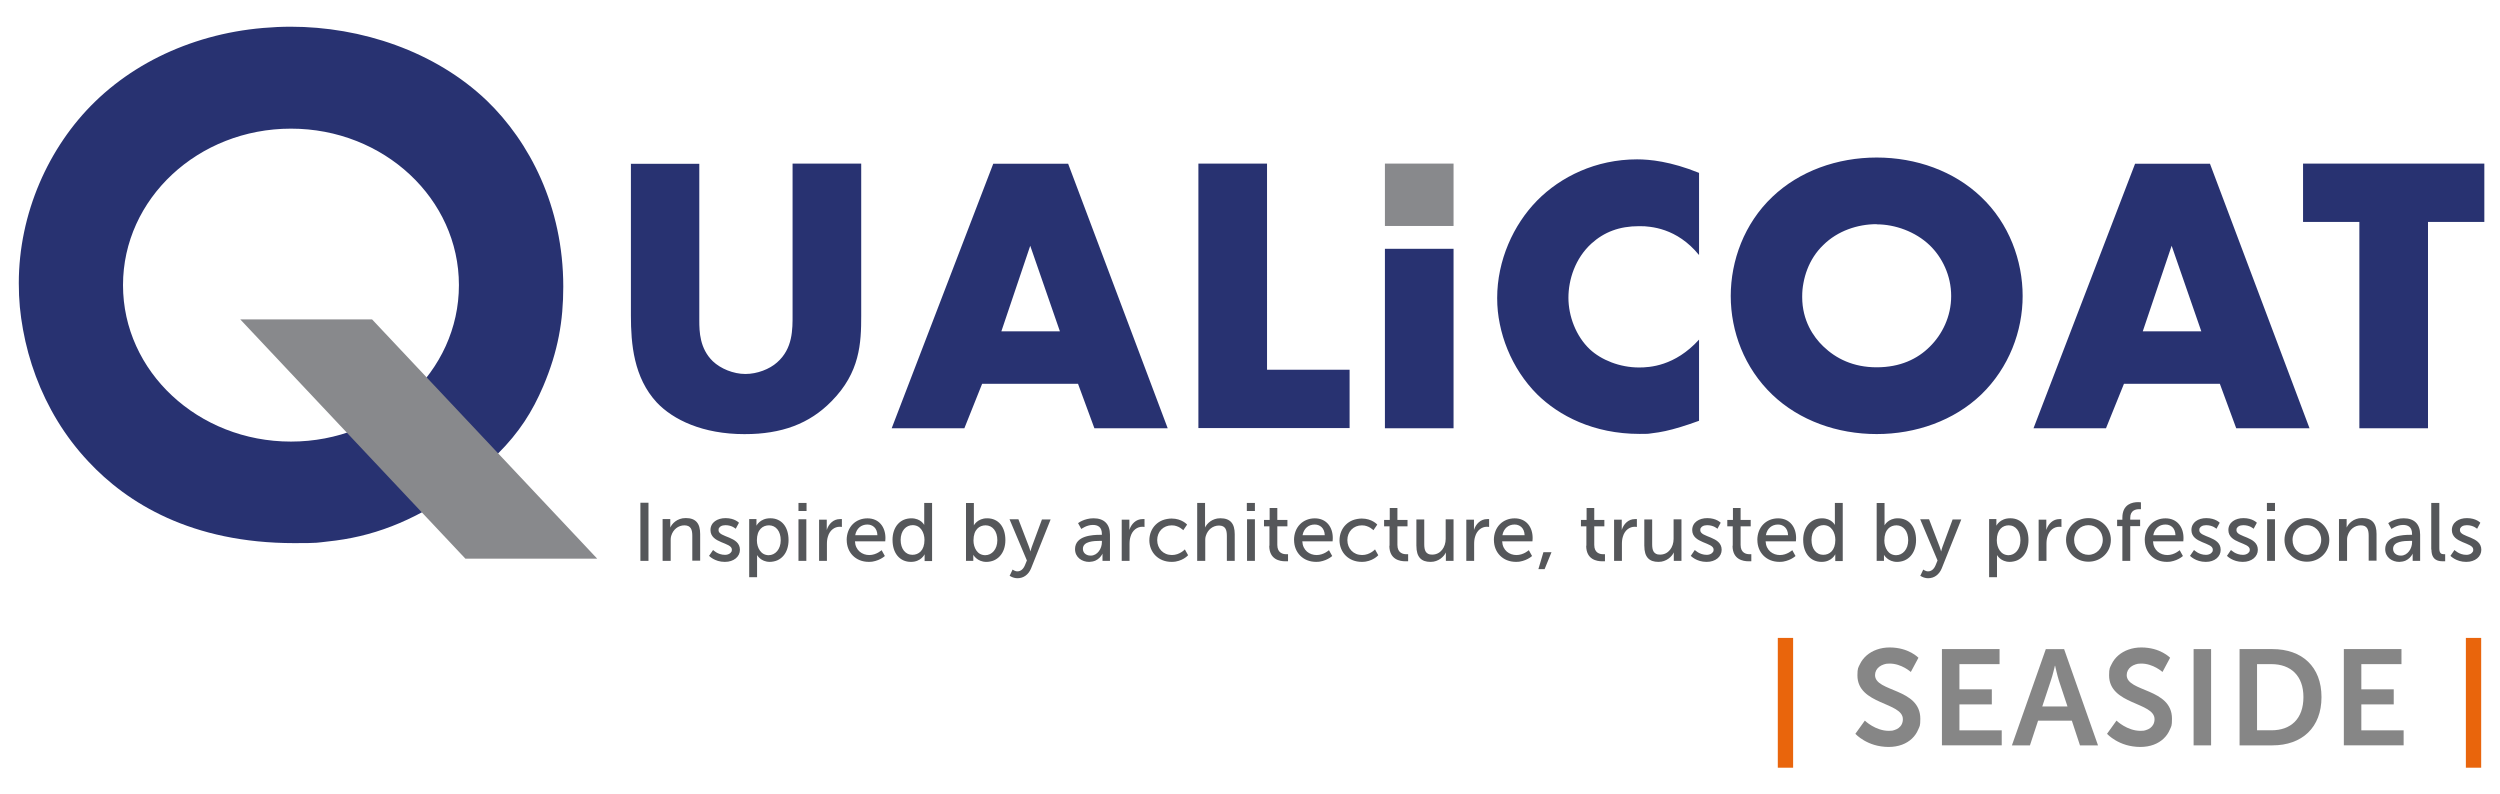
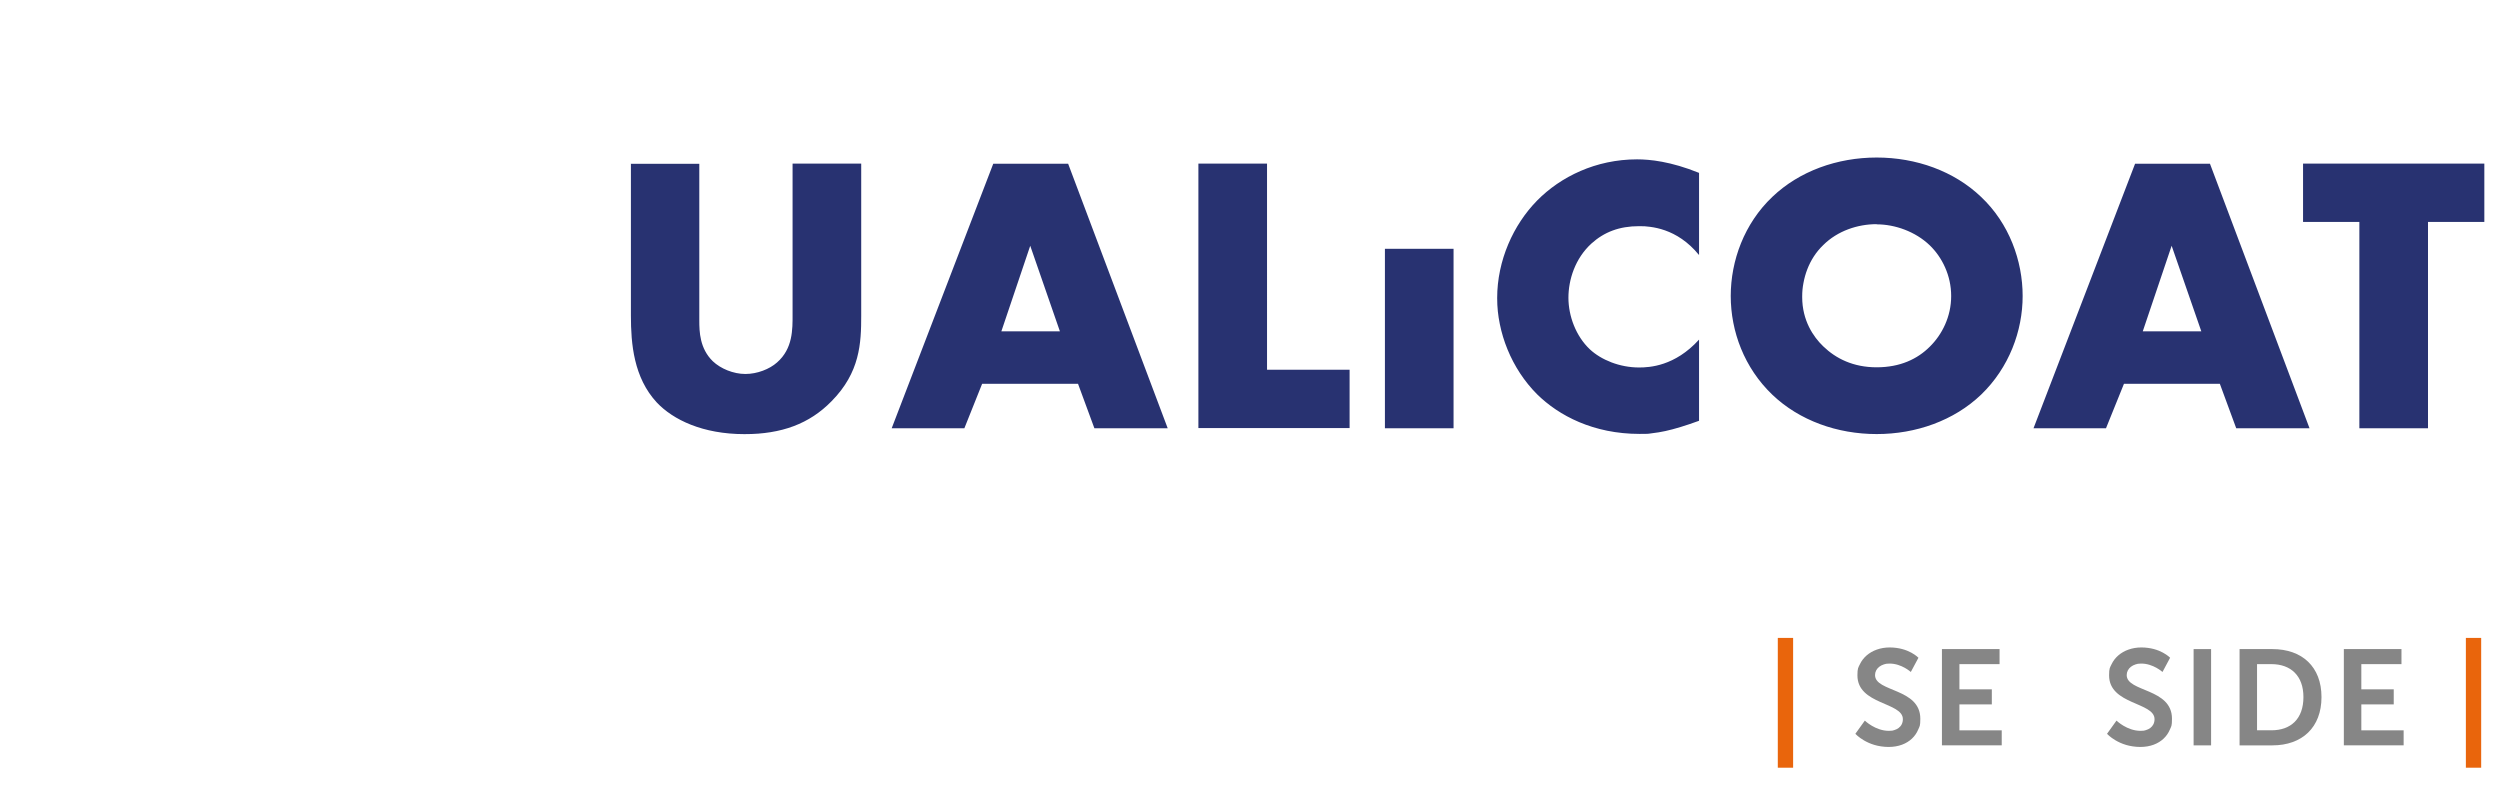
<svg xmlns="http://www.w3.org/2000/svg" id="Ebene_1" version="1.1" viewBox="0 0 15097.3 4797.4">
  <defs>
    <style>
      .st0 {
        fill: #283271;
      }

      .st1 {
        fill: #55575a;
      }

      .st2 {
        fill: #868686;
      }

      .st3 {
        fill: #e9650c;
      }

      .st4 {
        fill: #88898c;
      }
    </style>
  </defs>
  <g>
-     <path class="st0" d="M3007.9,2738.5c31.4-31.4,60-62.7,86.2-94.5,26.2-31.8,50.2-64,72.3-97.2,22.1-33.2,42.4-67.4,61.3-103.2,18.9-35.7,36.5-73,53.3-112.3,22.2-52.4,40.9-103.2,56.4-153.2,15.5-50,27.8-99.1,37.3-148.1,9.5-49,16.3-97.9,20.6-147.4s6.3-99.6,6.3-151.2c0-121.9-12.9-237.7-36.2-346.5-23.3-108.9-57-210.9-98.7-305.4-41.7-94.5-91.3-181.4-146.5-260.1-55.1-78.7-115.8-149.2-179.5-210.8-78.3-75-165-140.4-257.7-196.4-92.6-56-191.2-102.6-293.2-139.7-102-37.2-207.5-65-314-83.5-106.5-18.5-214-27.7-320.1-27.7s-226.1,10.1-334.8,29.7c-108.7,19.6-214,48.9-314.4,87.2-100.4,38.3-196,85.8-285.2,141.8-89.2,56.1-172,120.7-247,193.6-70.4,68.3-134.4,144.7-190.8,227.5s-105.2,171.9-145.2,265.7c-40,93.7-71.2,192-92.4,293.1-21.2,101.1-32.4,204.9-32.4,309.8s8.4,186,25.4,280.5c17,94.5,42.8,189.3,77.4,282.1,34.7,92.8,78.3,183.6,131.1,270.2,52.9,86.6,115,169,186.6,244.9,58.2,62.5,126.2,124.5,205.1,182.4,78.9,57.9,168.8,111.6,270.8,157.6,102,45.9,216.2,84.1,343.7,110.7,127.5,26.6,268.4,41.8,423.9,41.8s136.2-3,202-9.9c65.8-6.8,130.3-17.4,194.4-32.5,64.1-15.1,127.7-34.7,191.8-59.5s128.6-54.8,194.5-90.8M2771.4,1721.8c0,130.4-28.3,254.7-79.6,367.8-51.3,113-125.5,214.8-217.2,300.3-91.7,85.5-201,154.7-322.4,202.5-121.4,47.8-254.9,74.3-395.1,74.3s-273.7-26.4-395.1-74.3c-121.4-47.8-230.6-117-322.4-202.5s-166-187.3-217.2-300.3c-51.3-113-79.6-237.3-79.6-367.8s28.3-254.7,79.6-367.8c51.3-113,125.5-214.8,217.2-300.3,91.7-85.5,201-154.7,322.4-202.5,121.4-47.8,254.9-74.3,395.1-74.3s273.7,26.4,395.1,74.3c121.4,47.8,230.6,117,322.4,202.5,91.7,85.5,166,187.3,217.2,300.3,51.3,113,79.6,237.3,79.6,367.8h0Z" />
    <path class="st0" d="M3810,987.9v918c0,42.7,1.1,87.4,4.8,132.8,3.8,45.4,10.2,91.6,21.1,137.1,10.8,45.5,26,90.3,47.1,133.2,21.1,42.8,48.3,83.7,83,121.2,24.7,26.2,54.4,51.3,89,74.1,34.6,22.9,74.1,43.5,118.4,60.9s93.3,31.5,147,41.2c53.7,9.8,111.9,15.2,174.7,15.2s109.1-3.9,158.6-11.8c49.5-8,95.7-20,139-36.3,43.4-16.3,83.9-36.9,121.9-61.9,38-25,73.6-54.5,107.1-88.7,43-43.6,75.7-87.2,100.5-130.8,24.9-43.6,41.9-87.1,53.5-130.4,11.7-43.3,17.9-86.3,21.3-129,3.4-42.7,3.8-85,3.8-126.7v-918h-414.5v910.7c0,22.2.2,46.3-1.1,71.1s-4,50.4-9.7,75.9c-5.7,25.4-14.4,50.7-27.8,74.9-13.3,24.2-31.2,47.3-55.3,68.3-11.3,10.1-24.4,19.4-38.8,27.8-14.4,8.4-30.2,15.8-46.8,22-16.6,6.2-34.1,11.1-51.9,14.5-17.8,3.4-35.9,5.2-53.9,5.2s-36.3-2-54.3-5.7c-18.1-3.7-35.9-9-53-15.8s-33.4-15-48.4-24.3c-15-9.3-28.7-19.8-40.6-31-19.8-19.2-34.8-40-46.2-61.5-11.4-21.4-19.1-43.5-24.4-65.3-5.3-21.8-8-43.3-9.5-63.5s-1.6-39.2-1.6-56v-946h-414.5l.3-.3.3-.3.3-.3.3-.3ZM6609.1,2586.1h442.5l-150.3-399.3-150.3-399.3-150.3-399.3-150.3-399.3h-452.3l-153.3,399.3-153.3,399.3-153.3,399.3-153.3,399.3h438.9l26.8-67.1,26.8-67.1,26.8-67.1,26.8-67.1h579.1l24.7,67.1,24.7,67.1,24.7,67.1,24.7,67.1h0ZM6047.1,2000.9l43.6-129.2,43.6-129.2,43.6-129.2,43.6-129.2,44.8,129.2,44.8,129.2,44.8,129.2,44.8,129.2h-354.8,1.2ZM7237,987.9v1597h913.1v-352.3h-498.6V987.9h-349.7c-38.9,0-64.8,0-64.8,0ZM8363.4,1502.3v1083.8h414.5v-1083.8h-103.6s-103.6,0-103.6,0h-103.6s-103.6,0-103.6,0ZM10260.4,2050.9c-36.6,40.2-73.6,70.9-109.5,94.2s-70.8,39.3-103,50.3c-32.2,11-61.8,16.9-87.3,20.1-25.4,3.2-46.7,3.7-62.2,3.7-29.3,0-58.1-2.8-86.1-8.1-27.9-5.2-55-12.9-80.5-22.6-25.5-9.7-49.6-21.4-71.6-34.7-22-13.3-42-28.2-59.3-44.4-21-19.8-39.6-42.3-55.7-66.6-16.1-24.3-29.6-50.4-40.5-77.4-10.9-27-19.2-55.1-24.7-83.1-5.5-28.1-8.4-56.3-8.4-83.7s2.5-56,7.8-84.8c5.3-28.8,13.4-57.9,24.6-86.4,11.2-28.5,25.5-56.4,43.1-82.8,17.7-26.4,38.7-51.3,63.4-73.9,19.2-17.4,39.3-32.6,60.6-45.7,21.2-13.1,43.6-24,67.3-32.8,23.7-8.8,48.7-15.4,75.3-19.8s54.7-6.6,84.6-6.6,40.3.6,67,4.1c26.7,3.5,57.2,9.8,89.8,21.4,32.5,11.5,67.1,28.2,101.9,52.2,34.8,24.1,69.9,55.5,103.4,96.7v-496.2c-43-17.4-83.1-31.2-120.2-42.1-37.1-10.9-71.4-19-102.6-24.8-31.2-5.9-59.5-9.6-84.8-11.8-25.3-2.2-47.5-3-66.7-3-62.2,0-122.1,6.6-179.3,18.6-57.2,12.1-111.6,29.7-162.6,51.8-51.1,22.1-98.7,48.7-142.5,78.7-43.8,30.1-83.6,63.6-119,99.5-36,36.6-69,77.5-98.4,121.8-29.4,44.3-55.1,92.1-76.2,142.4-21.2,50.3-37.9,103.1-49.3,157.5-11.4,54.4-17.5,110.4-17.5,167.1s5.4,104.8,15.9,157c10.5,52.2,26.2,103.9,46.7,153.8,20.5,50,45.8,98.3,75.7,143.8,29.9,45.5,64.3,88.2,103,126.9,32.9,32.3,70.6,63.4,113,91.9,42.4,28.5,89.5,54.3,141.2,76.1,51.7,21.8,107.9,39.5,168.6,51.9,60.7,12.3,125.8,19.2,195.3,19.2s50.5-1.2,76.1-4c25.6-2.8,51.8-7.1,80-13.2s58.4-14.2,91.9-24.4c33.5-10.2,70.3-22.6,111.7-37.6v-491.3h0v1.2ZM12214.6,1787.6c0-53.3-5.1-107.4-15.4-161.1-10.3-53.6-25.8-106.8-46.6-158.3-20.8-51.5-46.9-101.3-78.4-148.3-31.5-46.9-68.4-91-110.7-130.9-40.8-39-85.8-73.4-134-103-48.2-29.6-99.6-54.4-153.3-74.4-53.7-20-109.8-35-167.2-45.1-57.5-10.1-116.4-15.2-175.8-15.2s-118.3,5.1-175.8,15.2-113.5,25.2-167.2,45.1c-53.7,20-105.1,44.8-153.3,74.4-48.2,29.6-93.1,64-134,103-42.4,40.2-79.2,84.4-110.7,131.4-31.5,47-57.6,96.8-78.4,148.2-20.8,51.4-36.3,104.5-46.6,158-10.3,53.5-15.4,107.6-15.4,160.9s5.1,107.1,15.4,160.4c10.3,53.2,25.8,105.9,46.6,156.9,20.8,51.1,46.9,100.5,78.4,147.3,31.5,46.8,68.4,91,110.7,131.5,40.8,39,85.8,73.4,134,103,48.2,29.6,99.6,54.4,153.3,74.4,53.7,20,109.8,35,167.2,45.1,57.5,10.1,116.4,15.2,175.8,15.2s118.3-5.1,175.8-15.2c57.5-10.1,113.5-25.2,167.2-45.1,53.7-20,105.1-44.8,153.3-74.4,48.2-29.6,93.1-64,134-103,42.4-40.8,79.2-85.3,110.7-132.4,31.5-47.1,57.6-96.7,78.4-147.8,20.8-51.1,36.3-103.7,46.6-156.8,10.3-53,15.4-106.4,15.4-159.2h0ZM11333.2,1354.8c27.4,0,55.7,2.7,84,8,28.3,5.3,56.8,13.3,84.5,23.9,27.7,10.6,54.8,23.8,80.4,39.6,25.6,15.8,49.8,34.3,71.7,55.3,18.6,18,36,38.3,51.6,60.7,15.6,22.3,29.4,46.7,40.9,72.7,11.5,26,20.7,53.6,27,82.5,6.3,28.9,9.7,59.1,9.7,90.2s-3.4,61.2-9.7,90c-6.3,28.8-15.5,56.3-27,82.2-11.5,25.9-25.3,50.2-40.9,72.6-15.6,22.4-33,42.9-51.6,61.2-18.6,18.6-39.1,35.7-61.6,50.8-22.5,15.1-47,28.4-73.6,39.3-26.6,10.9-55.3,19.5-86.2,25.3-30.9,5.8-63.9,9-99.3,9s-68.4-3.3-99.3-9.4c-30.9-6.1-59.7-15-86.4-26.2-26.7-11.2-51.5-24.7-74.3-40.1-22.8-15.4-43.8-32.6-63-51.2-14.9-14.3-30.3-31.2-45-50.8-14.7-19.5-28.7-41.7-40.8-66.4-12.1-24.8-22.4-52.2-29.6-82.2s-11.4-62.7-11.4-98.1,2.5-56.5,7.6-84.6c5.1-28.2,12.9-56,23.3-83,10.4-27,23.6-53,39.5-77.5,15.9-24.5,34.7-47.4,56.3-68.2,21.6-21.6,45.5-40.4,70.9-56.3,25.4-15.9,52.3-29.1,80.1-39.5,27.8-10.4,56.5-18.2,85.4-23.3,28.9-5.1,58-7.6,86.7-7.6h0v1.2ZM13503.2,2586.1h443.8l-150.3-399.3-150.3-399.3-150.3-399.3-150.3-399.3h-452.3l-153.3,399.3-153.3,399.3-153.3,399.3-153.3,399.3h437.7l27.1-67.1,27.1-67.1,27.1-67.1,27.1-67.1h579.1l24.7,67.1,24.7,67.1,24.7,67.1,24.7,67.1h-1.2ZM12940,2000.9l43.6-129.2,43.6-129.2,43.6-129.2,43.6-129.2,44.8,129.2,44.8,129.2,44.8,129.2,44.8,129.2h-354.8,1.2ZM15002.7,1340.2v-352.3h-1094.8v352.3h340.1v1245.9h414.5v-1245.9h85s85,0,85,0h85s85,0,85,0Z" />
-     <polygon class="st4" points="8363.4 987.9 8363.4 1082 8363.4 1176.2 8363.4 1270.4 8363.4 1364.6 8467 1364.6 8570.7 1364.6 8674.3 1364.6 8777.9 1364.6 8777.9 1270.4 8777.9 1176.2 8777.9 1082 8777.9 987.9 8674.3 987.9 8570.7 987.9 8467 987.9 8363.4 987.9 8363.4 987.9 8363.4 987.9 8363.4 987.9 8363.4 987.9" />
-     <polygon class="st4" points="2247.1 1929 2048.1 1929 1849.1 1929 1650.1 1929 1451.1 1929 1790.9 2290.2 2130.7 2651.3 2470.5 3012.5 2810.4 3373.7 3009.4 3373.7 3208.4 3373.7 3407.4 3373.7 3606.4 3373.7 3266.6 3012.5 2926.8 2651.3 2587 2290.2 2247.1 1929 2247.1 1929 2247.1 1929 2247.1 1929 2247.1 1929" />
-     <path class="st1" d="M3867.3,3387.1h48.8v-351.1h-48.8v351.1h0ZM4002.7,3387.1h47.5v-118.3c0-3,0-6.1,0-9.1,0-3,.2-6,.4-8.9.2-2.9.6-5.7,1.1-8.4s1.2-5.3,2.1-7.7c2.7-9.1,6.7-17.6,11.7-25.1,5-7.5,11-14.2,17.9-19.7,6.9-5.5,14.6-9.8,22.9-12.8,8.3-3,17.3-4.6,26.8-4.6s18.1,1.8,24.4,4.9c6.3,3.2,11,7.8,14.5,13.5s5.6,12.5,6.9,20.1,1.8,16,1.8,24.8v150h47.5v-160.9c0-16.2-1.7-30.2-5.1-42.3-3.4-12.1-8.7-22.1-15.8-30.1-7.1-8-16-14-27-18-10.9-4-23.8-6-38.7-6s-25.8,2.2-36.4,5.9c-10.6,3.7-19.7,8.8-27.4,14.6-7.7,5.8-14,12.3-19,18.7-5,6.4-8.6,12.7-11.1,18.2h0v-51.2h-46.3v251.1h0l.3.3.3.3.3.3.3.3ZM4281.8,3356.6s2.1,2.3,6.3,5.7c4.2,3.4,10.3,8,18.4,12.6,8.1,4.6,18.1,9.1,29.8,12.6,11.8,3.4,25.3,5.7,40.6,5.7s26.3-2,37.4-5.6c11.1-3.6,20.9-8.9,28.9-15.4s14.3-14.4,18.6-23.2c4.3-8.8,6.6-18.6,6.6-28.9,0-20.7-8.1-35.7-20.2-47.1-12.1-11.4-28.3-19.4-44.4-26.2-16.2-6.8-32.3-12.4-44.4-19.1-12.1-6.7-20.2-14.6-20.2-25.8s1.3-10.1,3.6-14c2.3-3.9,5.5-7,9.4-9.4,3.9-2.4,8.4-4.2,13.3-5.3s10-1.7,15.2-1.7c10.1,0,19,1.4,26.7,3.4,7.7,2.1,14.2,4.8,19.5,7.5,5.3,2.7,9.3,5.5,11.9,7.5,2.7,2.1,4.1,3.4,4.1,3.4l4.9-9.1,4.9-9.1,4.9-9.1,4.9-9.1s-1.6-1.8-4.9-4.4c-3.3-2.6-8.2-6.1-14.8-9.6s-15-7-25.1-9.6c-10.1-2.6-22-4.4-35.7-4.4s-24.5,1.6-35.4,4.7c-10.9,3.1-20.8,7.8-29.1,13.9-8.3,6.1-15,13.6-19.7,22.6-4.7,8.9-7.3,19.2-7.3,30.8,0,20.4,8.1,35.2,20.2,46.6,12.1,11.4,28.3,19.4,44.4,26.2,16.2,6.9,32.3,12.6,44.4,19.4,12.1,6.8,20.2,14.7,20.2,26s-1.3,9.8-3.6,13.7c-2.3,3.9-5.5,7.3-9.4,9.9s-8.4,4.7-13.3,6c-4.9,1.4-10,2-15.2,2-11,0-21-1.8-29.8-4.6-8.8-2.7-16.4-6.4-22.7-10.1-6.2-3.7-11.1-7.3-14.4-10.1-3.3-2.7-5.1-4.6-5.1-4.6l-5.8,8.5-5.8,8.5-5.8,8.5-5.8,8.5h0l-.3.3-.3.3-.3.3-.3.3ZM4524.4,3485.8h47.5v-134.1h0s1.4,2.6,4.3,6.5,7.4,9.1,13.5,14.2,14.1,10.4,23.8,14.2c9.8,3.9,21.4,6.5,35.1,6.5s31.8-3.2,45.5-9.3c13.7-6.1,25.8-15,35.9-26.4,10.1-11.4,18.1-25.4,23.5-41.5,5.5-16.1,8.5-34.4,8.5-54.5s-2.7-38.4-7.7-54.5c-5-16.1-12.5-30.1-22-41.5-9.5-11.4-21.1-20.3-34.6-26.4-13.4-6.1-28.7-9.3-45.4-9.3s-29,2.8-39.9,7c-10.9,4.2-19.4,9.9-25.9,15.5s-11.1,11.3-14.1,15.5c-2.9,4.2-4.2,7-4.2,7h0v-40.2h-43.9v351.1h0ZM4570.8,3262.7c0-16.2,2.2-29.9,6.1-41.4,3.9-11.5,9.5-20.7,16.3-28,6.8-7.2,14.7-12.5,23.4-15.9,8.6-3.4,17.9-5,27.4-5s20,2.2,28.5,6.4c8.6,4.2,16.1,10.3,22.4,18.2,6.2,7.8,11.2,17.4,14.6,28.4,3.4,11,5.2,23.5,5.2,37.2s-2.1,26.2-5.8,37.2-9.1,20.6-15.7,28.4c-6.6,7.8-14.5,14-23.3,18.2-8.7,4.2-18.3,6.4-28.4,6.4s-21.8-2.8-30.6-7.7-16.2-11.9-22.1-20.3c-5.9-8.4-10.4-18.1-13.4-28.5-3-10.4-4.5-21.4-4.5-32.4h0v-1.2ZM4821.9,3086h48.8v-48.8h-48.8v48.8h0ZM4821.9,3387.1h47.5v-251.1h-47.5v251.1h0ZM4946.2,3387.1h47.5v-102.4c0-4,0-7.8.3-11.7.2-3.8.5-7.6,1-11.3.5-3.7,1.1-7.4,1.9-11.1s1.8-7.3,3-11c2.7-9.4,6.6-17.8,11.4-25.1,4.8-7.3,10.4-13.4,16.6-18.3,6.2-5,13.1-8.7,20.3-11.3,7.2-2.5,14.7-3.8,22.4-3.8s3.6,0,5.2.2,3,.3,4.3.4c1.2.2,2.2.3,2.9.4s1.1.2,1.1.2v-47.5h-12.2c-9.8,0-18.9,1.8-27.3,5.1s-16.1,8.1-22.8,14.1c-6.8,5.9-12.7,13-17.6,20.9-4.9,7.9-8.8,16.6-11.5,25.7h0v-62.2h-46.3v251.1h0v-2.4ZM5113.3,3261.5c0,18.6,3.4,36.1,9.6,51.9s15.4,30,27.1,41.8c11.7,11.8,25.8,21.3,42,27.8,16.2,6.5,34.4,10.1,54.2,10.1s28.5-2.2,40.4-5.5c11.9-3.3,22.3-7.7,30.7-12.2,8.5-4.4,15-8.8,19.5-12.2,4.5-3.3,6.8-5.5,6.8-5.5l-4.9-8.8-4.9-8.8-4.9-8.8-4.9-8.8s-2,1.8-5.6,4.6c-3.6,2.7-8.9,6.4-15.6,10.1-6.6,3.7-14.6,7.3-23.6,10.1-9,2.7-19,4.6-29.6,4.6s-21.3-1.8-31.2-5.2c-9.9-3.5-19.2-8.7-27.2-15.6-8-6.9-14.7-15.6-19.6-25.9-4.9-10.3-7.9-22.4-8.6-36.1h182.9s0-.9.2-2.4.3-3.5.4-5.7.3-4.6.4-6.8.2-4.3.2-5.8c0-16.2-2.4-31.6-7-45.7-4.6-14.1-11.6-26.9-20.7-37.6s-20.5-19.5-34-25.5c-13.5-6-29.1-9.4-46.8-9.4s-34.4,3.2-49.5,9.3c-15.1,6.1-28.6,15-39.8,26.4-11.3,11.4-20.3,25.4-26.6,41.5-6.2,16.1-9.7,34.4-9.7,54.5h0ZM5164.5,3232.3c1.8-10.4,5-19.6,9.4-27.6s9.8-14.8,16.2-20.3c6.4-5.5,13.7-9.7,21.7-12.5,8-2.8,16.7-4.3,25.8-4.3s15.6,1.3,22.7,3.9c7.1,2.6,13.6,6.6,19.2,11.9s10.2,12,13.5,20.2,5.3,17.6,5.6,28.6h-134.1ZM5390,3261.5c0,19.5,2.7,37.5,7.7,53.5s12.5,30,22.1,41.6c9.6,11.6,21.3,20.7,34.9,27,13.6,6.2,29.1,9.6,46.1,9.6s28.5-2.9,39.2-7.2c10.7-4.3,19.1-10.1,25.6-15.9,6.5-5.8,11-11.6,13.9-15.9,2.9-4.3,4.2-7.2,4.2-7.2h0v41.4h45.1v-351.1h-47.5v132.9h0s-1.2-2.5-4-6.3-7-8.8-13.1-13.8c-6.1-5-14-10.1-24.1-13.8-10.1-3.8-22.2-6.3-36.9-6.3s-32.2,3.2-46,9.3c-13.8,6.1-25.8,15-35.8,26.4-10,11.4-17.9,25.4-23.3,41.5-5.4,16.1-8.3,34.4-8.3,54.5h0ZM5438.8,3261.5c0-14.3,2.1-27.1,5.8-38.3,3.7-11.1,9.1-20.6,15.7-28.3,6.6-7.7,14.5-13.6,23.3-17.6,8.7-4,18.3-6,28.4-6s22.2,2.8,31.1,7.7c8.9,4.9,16.2,11.9,22.1,20.3,5.9,8.4,10.2,18.1,13.2,28.5,2.9,10.4,4.4,21.4,4.4,32.4,0,16.2-2.2,29.9-6.1,41.4s-9.5,20.7-16.3,28c-6.8,7.2-14.7,12.5-23.4,15.9-8.6,3.4-17.9,5-27.4,5s-20-2.2-28.5-6.4-16.1-10.3-22.4-18.2-11.2-17.4-14.6-28.4c-3.4-11-5.2-23.5-5.2-37.2h0v1.2ZM5832.5,3387.1h45.1v-36.6h0s1.4,2.7,4.5,6.7c3,4,7.7,9.3,14.1,14.7s14.6,10.7,24.6,14.7c10.1,4,22,6.7,36,6.7s31.8-3.2,45.7-9.3c13.8-6.1,26.1-15,36.3-26.4,10.2-11.4,18.4-25.4,24-41.5,5.6-16.1,8.6-34.4,8.6-54.5s-2.7-38.4-7.7-54.5c-5-16.1-12.5-30.1-22-41.5-9.5-11.4-21.1-20.3-34.6-26.4-13.4-6.1-28.7-9.3-45.4-9.3s-27.4,2.7-37.8,6.7c-10.3,4-18.5,9.3-24.9,14.7s-10.8,10.7-13.7,14.7c-2.9,4-4.2,6.7-4.2,6.7h0v-135.3h-47.5v351.1h0l-.3-.3-.3-.3-.3-.3-.3-.3ZM5878.9,3262.7c0-16.2,2.2-29.9,6.1-41.4,3.9-11.5,9.5-20.7,16.3-28s14.7-12.5,23.4-15.9c8.6-3.4,17.9-5,27.4-5s20,2.2,28.5,6.4c8.6,4.2,16.1,10.3,22.4,18.2,6.2,7.8,11.2,17.4,14.6,28.4,3.4,11,5.2,23.5,5.2,37.2s-2.1,26.2-5.8,37.2c-3.7,11-9.1,20.6-15.7,28.4-6.6,7.8-14.5,14-23.3,18.2s-18.3,6.4-28.4,6.4-22.2-2.8-31.1-7.7c-8.9-4.9-16.2-11.9-22.1-20.3-5.9-8.4-10.2-18.1-13.2-28.5s-4.4-21.4-4.4-32.4h0v-1.2ZM6095.9,3476.1s1.3,1,3.7,2.5,5.8,3.5,10.2,5.4c4.3,2,9.6,4,15.4,5.4s12.4,2.5,19.4,2.5,17.4-1.3,25.4-3.8c8.1-2.5,15.7-6.3,22.7-11.3,7-5,13.4-11.1,19-18.3,5.6-7.3,10.5-15.6,14.5-25.1l29.6-74.1,29.6-74.1,29.6-74.1,29.6-74.1h-52.4l-15.2,41.1-15.2,41.1-15.2,41.1-15.2,41.1c-1.2,3.4-2.4,6.9-3.4,10.2s-1.9,6.6-2.7,9.4-1.4,5.2-1.8,6.9-.6,2.7-.6,2.7h0s-.3-1.1-.8-2.9-1.3-4.4-2.2-7.3-2-6.4-3.1-9.8-2.4-7.1-3.6-10.4l-15.8-41.1-15.8-41.1-15.8-41.1-15.8-41.1h-53.6l26.2,62.2,26.2,62.2,26.2,62.2,26.2,62.2-3,7.3-3,7.3-3,7.3-3,7.3c-2.4,5.8-5.3,11-8.4,15.5s-6.7,8.4-10.5,11.5c-3.8,3.1-7.9,5.5-12.3,7.1-4.4,1.6-9,2.5-13.9,2.5s-7.8-.7-11.3-1.7-6.6-2.4-9.3-3.8-4.8-2.7-6.3-3.8c-1.5-1-2.3-1.7-2.3-1.7l-4.3,9.1-4.3,9.1-4.3,9.1-4.3,9.1h-.3s-.3,0-.3,0h-.3s-.3,0-.3,0ZM6492.1,3316.4c0,12.5,2.7,23.5,7.3,33.1,4.7,9.5,11.3,17.6,19.3,24.1,8,6.5,17.3,11.4,27.3,14.7,10,3.3,20.7,5,31.3,5s27.4-3.1,37.8-7.8,18.5-10.9,24.9-17.2,10.8-12.5,13.7-17.2,4.2-7.8,4.2-7.8h0v43.9h45.1v-158.5c0-15.8-2.2-29.9-6.5-42.2-4.3-12.2-10.7-22.6-19.1-31-8.4-8.4-18.7-14.8-31-19.1s-26.3-6.5-42.2-6.5-27.4,1.8-38.8,4.6c-11.5,2.7-21.4,6.4-29.6,10.1-8.2,3.7-14.5,7.3-18.8,10.1s-6.6,4.6-6.6,4.6l4.9,8.8,4.9,8.8,4.9,8.8,4.9,8.8s2-1.5,5.5-3.8c3.6-2.3,8.7-5.3,15-8.4s13.8-6.1,22.1-8.4c8.3-2.3,17.4-3.8,26.8-3.8s15.3.8,21.9,2.7c6.6,1.9,12.5,4.9,17.4,9.1s8.8,9.8,11.4,16.9,4.1,15.7,4.1,26.1v4.9h-11c-10.7,0-25.4.2-41.6,1.9-16.2,1.6-33.7,4.7-50,10.3-16.2,5.6-31.1,13.9-42,25.9-10.8,12-17.6,27.8-17.6,48.5h0s0,0,0,0h0s0,0,0,0ZM6539.6,3313.9c0-11.3,4.1-19.9,10.9-26.5,6.7-6.6,16.1-11.1,26.6-14.2s22.2-4.8,33.5-5.8,22.3-1.1,31.4-1.1h12.2v8.5c0,9.4-1.7,19.2-4.8,28.5-3.1,9.3-7.8,18.2-13.6,25.9s-13,14.2-21.2,18.8c-8.2,4.6-17.4,7.3-27.4,7.3s-14.9-1.2-20.8-3.4c-5.9-2.2-10.9-5.2-14.9-9-4-3.7-6.9-8.1-8.9-12.9-2-4.7-3-9.8-3-15h0v-1.2ZM6773.7,3387.1h47.5v-102.4c0-4,0-7.8.3-11.7s.5-7.6,1-11.3,1.1-7.4,1.9-11.1,1.8-7.3,3-11c2.7-9.4,6.6-17.8,11.4-25.1,4.8-7.3,10.4-13.4,16.6-18.3,6.2-5,13.1-8.7,20.3-11.3s14.7-3.8,22.4-3.8,3.6,0,5.2.2,3,.3,4.3.4c1.2.2,2.2.3,2.9.4s1.1.2,1.1.2v-47.5h-12.2c-9.8,0-18.9,1.8-27.3,5.1s-16.1,8.1-22.8,14.1-12.7,13-17.6,20.9c-4.9,7.9-8.8,16.6-11.5,25.7h0v-62.2h-46.3v251.1h0v-2.4ZM6940.7,3261.5c0,18.9,3.5,36.6,10,52.5s15.9,30,27.8,41.7c11.9,11.7,26.2,21.1,42.4,27.5,16.2,6.4,34.4,9.9,53.9,9.9s30.9-2.5,43.4-6.3c12.5-3.8,22.9-8.8,31.3-13.8,8.4-5,14.7-10.1,18.9-13.8,4.2-3.8,6.4-6.3,6.4-6.3l-4.9-8.8-4.9-8.8-4.9-8.8-4.9-8.8s-1.9,2.1-5.5,5.3-8.9,7.5-15.7,11.7c-6.8,4.3-15,8.5-24.6,11.7s-20.4,5.3-32.2,5.3-25.2-2.4-36-6.9c-10.8-4.5-20.3-10.9-28.1-19-7.8-8.1-14.1-17.8-18.3-28.6s-6.5-22.9-6.5-35.7,2.3-24.8,6.5-35.5c4.2-10.7,10.4-20.3,18.2-28.2s17.1-14.2,27.8-18.6c10.6-4.3,22.5-6.7,35.3-6.7s20.3,1.8,28.9,4.6c8.5,2.7,15.9,6.4,21.9,10.1s10.7,7.3,13.9,10.1c3.2,2.7,4.9,4.6,4.9,4.6l5.8-8.5,5.8-8.5,5.8-8.5,5.8-8.5s-2-2.3-5.9-5.7c-3.9-3.4-9.8-8-17.7-12.6-7.8-4.6-17.6-9.1-29.4-12.6-11.7-3.4-25.4-5.7-40.9-5.7s-38.1,3.6-54.4,10.1c-16.3,6.5-30.6,16-42.4,27.8-11.8,11.8-21.1,25.9-27.5,41.8-6.4,15.8-9.8,33.4-9.8,51.9h0v-1.2ZM7230.9,3387.1h47.5v-118.3c0-3,0-6,0-8.9s.2-5.7.4-8.5.6-5.4,1.1-8,1.2-5.1,2.1-7.5c2.7-9.1,6.7-17.6,11.7-25.1,5-7.5,11-14.2,17.9-19.7,6.9-5.5,14.6-9.8,22.9-12.8,8.3-3,17.3-4.6,26.8-4.6s18.1,1.8,24.4,4.9c6.3,3.2,11,7.8,14.5,13.5,3.4,5.7,5.6,12.5,6.9,20.1s1.8,16,1.8,24.8v150h47.5v-160.9c0-16.2-1.7-30.2-5.1-42.3-3.4-12.1-8.7-22.1-15.8-30.1s-16-14-27-18c-10.9-4-23.8-6-38.7-6s-23.8,2-34,5.3c-10.2,3.4-19.2,8.1-26.9,13.6-7.8,5.5-14.3,11.7-19.6,18.1-5.3,6.4-9.3,13-12.1,19h0v-148.7h-47.5v351.1h0l.3-.3.3-.3.3-.3.3-.3ZM7529.5,3086h48.8v-48.8h-48.8v48.8h0ZM7530.8,3387.1h47.5v-251.1h-47.5v251.1h0ZM7664.9,3295.6c0,21,4,37.4,10.6,50.2,6.6,12.7,15.6,21.8,25.7,28.3,10.1,6.5,21.1,10.3,31.6,12.6,10.5,2.2,20.5,2.8,28.4,2.8h17.1v-42.7h-11c-4.6,0-10.2-.4-16.1-1.7-5.9-1.4-12-3.7-17.6-7.6-5.6-3.9-10.6-9.3-14.2-16.9-3.6-7.6-5.8-17.4-5.8-29.8v-112.2h61v-39h-61v-71.9h-46.3v71.9h-34.1v39h32.9v117h-1.2ZM7814.8,3261.5c0,18.6,3.4,36.1,9.6,51.9,6.3,15.8,15.4,30,27.1,41.8,11.7,11.8,25.8,21.3,42,27.8,16.2,6.5,34.4,10.1,54.2,10.1s28.5-2.2,40.4-5.5c11.9-3.3,22.3-7.7,30.7-12.2,8.5-4.4,15-8.8,19.5-12.2s6.8-5.5,6.8-5.5l-4.9-8.8-4.9-8.8-4.9-8.8-4.9-8.8s-2,1.8-5.6,4.6c-3.6,2.7-8.9,6.4-15.6,10.1-6.6,3.7-14.6,7.3-23.6,10.1-9,2.7-19,4.6-29.6,4.6s-21.3-1.8-31.2-5.2c-9.9-3.5-19.2-8.7-27.2-15.6-8-6.9-14.7-15.6-19.6-25.9-4.9-10.3-7.9-22.4-8.6-36.1h182.9s0-.9.2-2.4.3-3.5.4-5.7c.2-2.2.3-4.6.4-6.8.1-2.2.2-4.3.2-5.8,0-16.2-2.4-31.6-7-45.7-4.6-14.1-11.6-26.9-20.7-37.6-9.1-10.7-20.5-19.5-34-25.5-13.5-6-29.1-9.4-46.8-9.4s-34.4,3.2-49.5,9.3c-15.1,6.1-28.6,15-39.8,26.4-11.3,11.4-20.3,25.4-26.6,41.5-6.2,16.1-9.7,34.4-9.7,54.5h0ZM7866,3232.3c1.8-10.4,5-19.6,9.4-27.6,4.3-8,9.8-14.8,16.2-20.3,6.4-5.5,13.7-9.7,21.7-12.5,8-2.8,16.7-4.3,25.8-4.3s15.6,1.3,22.7,3.9c7.1,2.6,13.6,6.6,19.2,11.9,5.6,5.3,10.2,12,13.5,20.2,3.3,8.1,5.3,17.6,5.6,28.6h-134.1ZM8089.1,3261.5c0,18.9,3.5,36.6,10,52.5,6.5,15.9,15.9,30,27.8,41.7,11.9,11.7,26.2,21.1,42.4,27.5,16.2,6.4,34.4,9.9,53.9,9.9s30.9-2.5,43.4-6.3c12.5-3.8,22.9-8.8,31.3-13.8,8.4-5,14.7-10.1,18.9-13.8,4.2-3.8,6.4-6.3,6.4-6.3l-4.9-8.8-4.9-8.8-4.9-8.8-4.9-8.8s-1.9,2.1-5.5,5.3-8.9,7.5-15.7,11.7c-6.8,4.3-15,8.5-24.6,11.7-9.5,3.2-20.4,5.3-32.2,5.3s-25.2-2.4-36-6.9c-10.8-4.5-20.3-10.9-28.1-19-7.8-8.1-14.1-17.8-18.3-28.6-4.2-10.9-6.5-22.9-6.5-35.7s2.3-24.8,6.5-35.5c4.2-10.7,10.4-20.3,18.2-28.2,7.8-7.9,17.1-14.2,27.8-18.6,10.6-4.3,22.5-6.7,35.3-6.7s20.3,1.8,28.9,4.6c8.5,2.7,15.9,6.4,21.9,10.1,6,3.7,10.7,7.3,13.9,10.1,3.2,2.7,4.9,4.6,4.9,4.6l5.8-8.5,5.8-8.5,5.8-8.5,5.8-8.5s-2-2.3-5.9-5.7-9.8-8-17.7-12.6c-7.8-4.6-17.6-9.1-29.4-12.6-11.7-3.4-25.4-5.7-40.9-5.7s-38.1,3.6-54.4,10.1c-16.3,6.5-30.6,16-42.4,27.8-11.8,11.8-21.1,25.9-27.5,41.8-6.4,15.8-9.8,33.4-9.8,51.9h0v-1.2ZM8390.2,3295.6c0,21,4,37.4,10.6,50.2,6.6,12.7,15.6,21.8,25.7,28.3,10.1,6.5,21.1,10.3,31.6,12.6,10.5,2.2,20.5,2.8,28.4,2.8h17.1v-42.7h-11c-4.6,0-10.2-.4-16.1-1.7-5.9-1.4-12-3.7-17.6-7.6-5.6-3.9-10.6-9.3-14.2-16.9-3.6-7.6-5.8-17.4-5.8-29.8v-112.2h61v-39h-61v-71.9h-46.3v71.9h-34.1v39h32.9v117h-1.2ZM8553.6,3296.9c0,16.8,1.8,31.2,5.4,43.3,3.6,12.2,9,22.1,16.2,30s16.1,13.6,26.7,17.4c10.6,3.8,23,5.6,37,5.6s23.4-2.1,33.5-5.5c10.1-3.5,19.1-8.3,27-14,7.8-5.6,14.5-12,19.9-18.6,5.4-6.5,9.5-13.1,12.2-19.2h0v51.2h46.3v-251.1h-47.5v118.3c0,12.5-1.9,24.7-5.6,35.9-3.7,11.3-9.1,21.6-16.1,30.3-7,8.8-15.6,16-25.7,21s-21.6,7.8-34.4,7.8-18.1-1.8-24.4-4.9c-6.3-3.2-11-7.7-14.5-13.4-3.4-5.6-5.6-12.3-6.9-19.8-1.3-7.4-1.8-15.6-1.8-24.1v-150h-47.5v160.9h0v-1.2ZM8854.7,3387.1h47.5v-102.4c0-4,0-7.8.3-11.7s.5-7.6,1-11.3c.5-3.7,1.1-7.4,1.9-11.1s1.8-7.3,3-11c2.7-9.4,6.6-17.8,11.4-25.1,4.8-7.3,10.4-13.4,16.6-18.3,6.2-5,13.1-8.7,20.3-11.3s14.7-3.8,22.4-3.8,3.6,0,5.2.2,3,.3,4.3.4c1.2.2,2.2.3,2.9.4s1.1.2,1.1.2v-47.5h-12.2c-9.8,0-18.9,1.8-27.3,5.1s-16.1,8.1-22.8,14.1c-6.8,5.9-12.7,13-17.6,20.9-4.9,7.9-8.8,16.6-11.5,25.7h0v-62.2h-46.3v251.1h0v-.6s0-.6,0-.6v-.6s0-.6,0-.6ZM9021.7,3261.5c0,18.6,3.4,36.1,9.6,51.9s15.4,30,27.1,41.8c11.7,11.8,25.8,21.3,42,27.8,16.2,6.5,34.4,10.1,54.2,10.1s28.5-2.2,40.4-5.5c11.9-3.3,22.3-7.7,30.7-12.2,8.5-4.4,15-8.8,19.5-12.2,4.5-3.3,6.8-5.5,6.8-5.5l-4.9-8.8-4.9-8.8-4.9-8.8-4.9-8.8s-2,1.8-5.6,4.6c-3.6,2.7-8.9,6.4-15.6,10.1-6.6,3.7-14.6,7.3-23.6,10.1-9,2.7-19,4.6-29.6,4.6s-21.3-1.8-31.2-5.2c-9.9-3.5-19.2-8.7-27.2-15.6s-14.7-15.6-19.6-25.9c-4.9-10.3-7.9-22.4-8.6-36.1h182.9s0-.9.2-2.4.3-3.5.4-5.7c.2-2.2.3-4.6.4-6.8s.2-4.3.2-5.8c0-16.2-2.4-31.6-7-45.7-4.6-14.1-11.6-26.9-20.7-37.6-9.1-10.7-20.5-19.5-34-25.5-13.5-6-29.1-9.4-46.8-9.4s-34.4,3.2-49.5,9.3c-15.1,6.1-28.6,15-39.8,26.4-11.3,11.4-20.3,25.4-26.6,41.5-6.2,16.1-9.7,34.4-9.7,54.5h0ZM9072.9,3232.3c1.8-10.4,5-19.6,9.4-27.6,4.3-8,9.8-14.8,16.2-20.3,6.4-5.5,13.7-9.7,21.7-12.5s16.7-4.3,25.8-4.3,15.6,1.3,22.7,3.9c7.1,2.6,13.6,6.6,19.2,11.9,5.6,5.3,10.2,12,13.5,20.2s5.3,17.6,5.6,28.6h-134.1ZM9289.9,3437.1h37.8l10.4-25.6,10.4-25.6,10.4-25.6,10.4-25.6h-48.8l-7.6,25.6-7.6,25.6-7.6,25.6-7.6,25.6h0ZM9578.9,3295.6c0,21,4,37.4,10.6,50.2,6.6,12.7,15.6,21.8,25.7,28.3,10.1,6.5,21.1,10.3,31.6,12.6,10.5,2.2,20.5,2.8,28.4,2.8h17.1v-42.7h-11c-4.6,0-10.2-.4-16.1-1.7-5.9-1.4-12-3.7-17.6-7.6-5.6-3.9-10.6-9.3-14.2-16.9-3.6-7.6-5.8-17.4-5.8-29.8v-112.2h61v-39h-61v-71.9h-46.3v71.9h-34.1v39h32.9v117h-1.2ZM9747.1,3387.1h47.5v-102.4c0-4,0-7.8.3-11.7s.5-7.6,1-11.3,1.1-7.4,1.9-11.1c.8-3.7,1.8-7.3,3-11,2.7-9.4,6.6-17.8,11.4-25.1,4.8-7.3,10.4-13.4,16.6-18.3,6.2-5,13.1-8.7,20.3-11.3,7.2-2.5,14.7-3.8,22.4-3.8s3.6,0,5.2.2,3,.3,4.3.4c1.2.2,2.2.3,2.9.4s1.1.2,1.1.2v-47.5h-12.2c-9.8,0-18.9,1.8-27.3,5.1s-16.1,8.1-22.8,14.1c-6.8,5.9-12.7,13-17.6,20.9-4.9,7.9-8.8,16.6-11.5,25.7h0v-62.2h-46.3v251.1h0v-.6s0-.6,0-.6v-.6s0-.6,0-.6ZM9930,3296.9c0,16.8,1.8,31.2,5.4,43.3,3.6,12.2,9,22.1,16.2,30,7.2,7.8,16.1,13.6,26.7,17.4,10.6,3.8,23,5.6,37,5.6s23.4-2.1,33.5-5.5c10.1-3.5,19.1-8.3,27-14,7.8-5.6,14.5-12,19.9-18.6,5.4-6.5,9.5-13.1,12.2-19.2h0v51.2h46.3v-251.1h-47.5v118.3c0,12.5-1.9,24.7-5.6,35.9-3.7,11.3-9.1,21.6-16.1,30.3-7,8.8-15.6,16-25.7,21s-21.6,7.8-34.4,7.8-18.1-1.8-24.4-4.9c-6.3-3.2-11-7.7-14.5-13.4s-5.6-12.3-6.9-19.8c-1.3-7.4-1.8-15.6-1.8-24.1v-150h-47.5v160.9h0v-1.2ZM10210.4,3356.6s2.1,2.3,6.3,5.7c4.2,3.4,10.3,8,18.4,12.6,8.1,4.6,18.1,9.1,29.8,12.6,11.8,3.4,25.3,5.7,40.6,5.7s26.3-2,37.4-5.6c11.1-3.6,20.9-8.9,28.9-15.4,8-6.6,14.3-14.4,18.6-23.2,4.3-8.8,6.6-18.6,6.6-28.9,0-20.7-8.1-35.7-20.2-47.1-12.1-11.4-28.3-19.4-44.4-26.2-16.2-6.8-32.3-12.4-44.4-19.1-12.1-6.7-20.2-14.6-20.2-25.8s1.3-10.1,3.6-14c2.3-3.9,5.5-7,9.4-9.4,3.9-2.4,8.4-4.2,13.3-5.3,4.9-1.1,10-1.7,15.2-1.7,10.1,0,19,1.4,26.7,3.4,7.7,2.1,14.2,4.8,19.5,7.5,5.3,2.7,9.3,5.5,11.9,7.5,2.7,2.1,4.1,3.4,4.1,3.4l4.9-9.1,4.9-9.1,4.9-9.1,4.9-9.1s-1.6-1.8-4.9-4.4-8.2-6.1-14.8-9.6c-6.6-3.5-15-7-25.1-9.6-10.1-2.6-22-4.4-35.7-4.4s-24.5,1.6-35.4,4.7c-10.9,3.1-20.8,7.8-29.1,13.9-8.3,6.1-15,13.6-19.7,22.6-4.7,8.9-7.3,19.2-7.3,30.8,0,20.4,8.1,35.2,20.2,46.6,12.1,11.4,28.3,19.4,44.4,26.2,16.2,6.9,32.3,12.6,44.4,19.4,12.1,6.8,20.2,14.7,20.2,26s-1.3,9.8-3.6,13.7c-2.3,3.9-5.5,7.3-9.4,9.9s-8.4,4.7-13.3,6c-4.9,1.4-10,2-15.2,2-11,0-21-1.8-29.8-4.6s-16.4-6.4-22.7-10.1c-6.2-3.7-11.1-7.3-14.4-10.1s-5.1-4.6-5.1-4.6l-5.8,8.5-5.8,8.5-5.8,8.5-5.8,8.5h0l-.3.3-.3.3-.3.3-.3.3ZM10462.7,3295.6c0,21,4,37.4,10.6,50.2,6.6,12.7,15.6,21.8,25.7,28.3,10.1,6.5,21.1,10.3,31.6,12.6,10.5,2.2,20.5,2.8,28.4,2.8h17.1v-42.7h-11c-4.6,0-10.2-.4-16.1-1.7-5.9-1.4-12-3.7-17.6-7.6-5.6-3.9-10.6-9.3-14.2-16.9-3.6-7.6-5.8-17.4-5.8-29.8v-112.2h61v-39h-61v-71.9h-46.3v71.9h-34.1v39h32.9v117h-1.2ZM10612.7,3261.5c0,18.6,3.4,36.1,9.6,51.9s15.4,30,27.1,41.8c11.7,11.8,25.8,21.3,42,27.8,16.2,6.5,34.4,10.1,54.2,10.1s28.5-2.2,40.4-5.5c11.9-3.3,22.3-7.7,30.7-12.2,8.5-4.4,15-8.8,19.5-12.2,4.5-3.3,6.8-5.5,6.8-5.5l-4.9-8.8-4.9-8.8-4.9-8.8-4.9-8.8s-2,1.8-5.6,4.6c-3.6,2.7-8.9,6.4-15.6,10.1-6.6,3.7-14.6,7.3-23.6,10.1-9,2.7-19,4.6-29.6,4.6s-21.3-1.8-31.2-5.2c-9.9-3.5-19.2-8.7-27.2-15.6-8-6.9-14.7-15.6-19.6-25.9-4.9-10.3-7.9-22.4-8.6-36.1h182.9s0-.9.2-2.4c.1-1.5.3-3.5.4-5.7s.3-4.6.4-6.8c.1-2.2.2-4.3.2-5.8,0-16.2-2.4-31.6-7-45.7-4.6-14.1-11.6-26.9-20.7-37.6-9.1-10.7-20.5-19.5-34-25.5-13.5-6-29.1-9.4-46.8-9.4s-34.4,3.2-49.5,9.3c-15.1,6.1-28.6,15-39.8,26.4-11.3,11.4-20.3,25.4-26.6,41.5-6.2,16.1-9.7,34.4-9.7,54.5h0ZM10663.9,3232.3c1.8-10.4,5-19.6,9.4-27.6s9.8-14.8,16.2-20.3c6.4-5.5,13.7-9.7,21.7-12.5s16.7-4.3,25.8-4.3,15.6,1.3,22.7,3.9c7.1,2.6,13.6,6.6,19.2,11.9s10.2,12,13.5,20.2c3.3,8.1,5.3,17.6,5.6,28.6h-134.1ZM10889.4,3261.5c0,19.5,2.7,37.5,7.7,53.5,5.1,16,12.5,30,22.1,41.6,9.6,11.6,21.3,20.7,34.9,27,13.6,6.2,29.1,9.6,46.1,9.6s28.5-2.9,39.2-7.2c10.7-4.3,19.1-10.1,25.6-15.9,6.5-5.8,11-11.6,13.9-15.9,2.9-4.3,4.2-7.2,4.2-7.2h0v41.4h45.1v-351.1h-47.5v132.9h0s-1.2-2.5-4-6.3-7-8.8-13.1-13.8c-6.1-5-14-10.1-24.1-13.8-10.1-3.8-22.2-6.3-36.9-6.3s-32.2,3.2-46,9.3c-13.8,6.1-25.8,15-35.8,26.4-10,11.4-17.9,25.4-23.3,41.5-5.4,16.1-8.3,34.4-8.3,54.5h0s0,0,0,0h0s0,0,0,0ZM10939.4,3261.5c0-14.3,2.1-27.1,5.8-38.3,3.7-11.1,9.1-20.6,15.7-28.3,6.6-7.7,14.5-13.6,23.3-17.6,8.7-4,18.3-6,28.4-6s22.2,2.8,31.1,7.7c8.9,4.9,16.2,11.9,22.1,20.3,5.9,8.4,10.2,18.1,13.2,28.5,2.9,10.4,4.4,21.4,4.4,32.4,0,16.2-2.2,29.9-6.1,41.4-3.9,11.5-9.5,20.7-16.3,28-6.8,7.2-14.7,12.5-23.4,15.9-8.6,3.4-17.9,5-27.4,5s-20-2.2-28.5-6.4-16.1-10.3-22.4-18.2c-6.2-7.8-11.2-17.4-14.6-28.4-3.4-11-5.2-23.5-5.2-37.2h0v1.2ZM11332,3387.1h45.1v-36.6h0s1.4,2.7,4.5,6.7c3,4,7.7,9.3,14.1,14.7,6.4,5.3,14.6,10.7,24.6,14.7,10.1,4,22,6.7,36,6.7s31.8-3.2,45.7-9.3c13.8-6.1,26.1-15,36.3-26.4,10.2-11.4,18.4-25.4,24-41.5,5.6-16.1,8.6-34.4,8.6-54.5s-2.7-38.4-7.7-54.5-12.5-30.1-22-41.5c-9.5-11.4-21.1-20.3-34.6-26.4-13.4-6.1-28.7-9.3-45.4-9.3s-27.4,2.7-37.8,6.7c-10.3,4-18.5,9.3-24.9,14.7-6.3,5.3-10.8,10.7-13.7,14.7-2.9,4-4.2,6.7-4.2,6.7h0v-135.3h-47.5v351.1h0l-.3-.3-.3-.3-.3-.3-.3-.3ZM11379.5,3262.7c0-16.2,2.2-29.9,6.1-41.4,3.9-11.5,9.5-20.7,16.3-28,6.8-7.2,14.7-12.5,23.4-15.9,8.6-3.4,17.9-5,27.4-5s20,2.2,28.5,6.4c8.6,4.2,16.1,10.3,22.4,18.2,6.2,7.8,11.2,17.4,14.6,28.4s5.2,23.5,5.2,37.2-2.1,26.2-5.8,37.2-9.1,20.6-15.7,28.4c-6.6,7.8-14.5,14-23.3,18.2s-18.3,6.4-28.4,6.4-22.2-2.8-31.1-7.7c-8.9-4.9-16.2-11.9-22.1-20.3s-10.2-18.1-13.2-28.5-4.4-21.4-4.4-32.4h0v-1.2ZM11595.3,3476.1s1.3,1,3.7,2.5,5.8,3.5,10.2,5.4c4.3,2,9.6,4,15.4,5.4,5.9,1.5,12.4,2.5,19.4,2.5s17.4-1.3,25.4-3.8c8.1-2.5,15.7-6.3,22.7-11.3,7-5,13.4-11.1,19-18.3,5.6-7.3,10.5-15.6,14.5-25.1l29.6-74.1,29.6-74.1,29.6-74.1,29.6-74.1h-52.4l-15.2,41.1-15.2,41.1-15.2,41.1-15.2,41.1c-1.2,3.4-2.4,6.9-3.4,10.2s-1.9,6.6-2.7,9.4-1.4,5.2-1.8,6.9-.6,2.7-.6,2.7h0s-.3-1.1-.8-2.9-1.3-4.4-2.2-7.3c-.9-3-2-6.4-3.1-9.8-1.1-3.5-2.4-7.1-3.6-10.4l-15.8-41.1-15.8-41.1-15.8-41.1-15.8-41.1h-53.6l26.2,62.2,26.2,62.2,26.2,62.2,26.2,62.2-3,7.3-3,7.3-3,7.3-3,7.3c-2.4,5.8-5.3,11-8.4,15.5s-6.7,8.4-10.5,11.5-7.9,5.5-12.3,7.1c-4.4,1.6-9,2.5-13.9,2.5s-7.8-.7-11.3-1.7c-3.5-1-6.6-2.4-9.3-3.8s-4.8-2.7-6.3-3.8c-1.5-1-2.3-1.7-2.3-1.7l-4.3,9.1-4.3,9.1-4.3,9.1-4.3,9.1h-.3s-.3,0-.3,0h-.3s-.3,0-.3,0ZM12012.2,3485.8h47.5v-134.1h0s1.4,2.6,4.3,6.5c2.9,3.9,7.4,9.1,13.5,14.2s14.1,10.4,23.8,14.2c9.8,3.9,21.4,6.5,35.1,6.5s31.8-3.2,45.5-9.3c13.7-6.1,25.8-15,35.9-26.4,10.1-11.4,18.1-25.4,23.5-41.5,5.5-16.1,8.5-34.4,8.5-54.5s-2.7-38.4-7.7-54.5c-5-16.1-12.5-30.1-22-41.5s-21.1-20.3-34.6-26.4c-13.4-6.1-28.7-9.3-45.4-9.3s-29,2.8-39.9,7c-10.9,4.2-19.4,9.9-25.9,15.5-6.6,5.6-11.1,11.3-14.1,15.5-2.9,4.2-4.2,7-4.2,7h0v-40.2h-43.9v351.1h0s0,0,0,0h0s0,0,0,0ZM12058.5,3262.7c0-16.2,2.2-29.9,6.1-41.4,3.9-11.5,9.4-20.7,16.2-28s14.6-12.5,23-15.9c8.5-3.4,17.5-5,26.7-5s20,2.2,28.5,6.4c8.6,4.2,16.1,10.3,22.4,18.2,6.2,7.8,11.2,17.4,14.6,28.4,3.4,11,5.2,23.5,5.2,37.2s-2.1,26.2-5.8,37.2c-3.7,11-9,20.6-15.6,28.4-6.6,7.8-14.3,14-22.9,18.2-8.6,4.2-17.9,6.4-27.7,6.4s-21.8-2.8-30.6-7.7c-8.8-4.9-16.2-11.9-22.1-20.3-5.9-8.4-10.4-18.1-13.4-28.5-3-10.4-4.5-21.4-4.5-32.4h0v-1.2ZM12309.7,3387.1h48.8v-102.4c0-4,0-7.8.3-11.7.2-3.8.5-7.6,1-11.3.5-3.7,1.1-7.4,1.9-11.1s1.8-7.3,3-11c2.7-9.4,6.6-17.8,11.4-25.1,4.8-7.3,10.4-13.4,16.6-18.3,6.2-5,13.1-8.7,20.3-11.3,7.2-2.5,14.7-3.8,22.4-3.8s3.6,0,5.2.2,3,.3,4.3.4c1.2.2,2.2.3,2.9.4s1.1.2,1.1.2v-47.5h-12.2c-9.8,0-18.9,1.8-27.3,5.1s-16.1,8.1-22.8,14.1c-6.8,5.9-12.7,13-17.6,20.9-4.9,7.9-8.8,16.6-11.5,25.7h0v-62.2h-46.3v251.1h0l-.3-.6-.3-.6-.3-.6-.3-.6ZM12476.7,3260.3c0,19.2,3.8,37,10.7,53,6.9,15.9,16.8,30,29.1,41.7,12.3,11.7,26.9,20.9,43,27.3s33.9,9.8,52.5,9.8,36.3-3.5,52.5-9.9c16.2-6.4,30.8-15.8,43-27.5,12.3-11.7,22.2-25.8,29.1-41.7,6.9-15.9,10.7-33.6,10.7-52.5s-3.8-36.6-10.7-52.5c-6.9-15.9-16.8-30-29.1-41.7-12.3-11.7-26.9-21.1-43-27.5-16.2-6.4-33.9-9.9-52.5-9.9s-36.3,3.4-52.5,9.8c-16.2,6.3-30.8,15.6-43,27.3-12.3,11.7-22.2,25.7-29.1,41.7-6.9,15.9-10.7,33.8-10.7,53h0ZM12525.5,3260.3c0-13.1,2.4-25.2,6.8-36,4.4-10.8,10.8-20.3,18.6-28.1,7.8-7.8,17.2-14.1,27.5-18.3,10.3-4.2,21.7-6.5,33.6-6.5s23.2,2.4,33.6,6.7c10.3,4.3,19.7,10.7,27.5,18.6,7.8,7.9,14.2,17.4,18.6,28.2,4.4,10.7,6.8,22.7,6.8,35.5s-2.4,24.8-6.8,35.7c-4.4,10.9-10.8,20.5-18.6,28.6-7.8,8.1-17.2,14.6-27.5,19-10.3,4.5-21.7,6.9-33.6,6.9s-23.2-2.4-33.6-6.7c-10.3-4.4-19.7-10.7-27.5-18.7-7.8-8-14.2-17.6-18.6-28.6-4.4-10.9-6.8-23.1-6.8-36.2h0ZM12816.8,3387.1h47.5v-209.7h59.7v-39h-59.7v-11c0-11.6,2.1-20.6,5.6-27.7,3.5-7.1,8.3-12.2,13.7-15.8s11.4-5.9,17.2-7.2c5.8-1.3,11.3-1.7,15.9-1.7h12.2v-41.4s-.5,0-1.3-.2-2.1-.3-3.7-.4c-1.6-.2-3.5-.3-5.8-.4-2.2-.1-4.7-.2-7.5-.2-7.9,0-17.8.7-28,3-10.3,2.3-21,6.3-30.8,12.8-9.8,6.6-18.5,15.7-24.8,28.4s-10.2,28.9-10.2,49.6v12.2h-31.7v39h31.7v209.7h0ZM12952.2,3261.5c0,18.6,3.4,36.1,9.6,51.9,6.3,15.8,15.4,30,27.1,41.8,11.7,11.8,25.8,21.3,42,27.8,16.2,6.5,34.4,10.1,54.2,10.1s28.5-2.2,40.4-5.5c11.9-3.3,22.3-7.7,30.7-12.2,8.5-4.4,15-8.8,19.5-12.2,4.5-3.3,6.8-5.5,6.8-5.5l-4.9-8.8-4.9-8.8-4.9-8.8-4.9-8.8s-2,1.8-5.6,4.6-8.9,6.4-15.6,10.1c-6.6,3.7-14.6,7.3-23.6,10.1-9,2.7-19,4.6-29.6,4.6s-21.3-1.8-31.2-5.2c-9.9-3.5-19.2-8.7-27.2-15.6-8-6.9-14.7-15.6-19.6-25.9-4.9-10.3-7.9-22.4-8.6-36.1h182.9s0-.9.2-2.4.3-3.5.4-5.7c.2-2.2.3-4.6.4-6.8s.2-4.3.2-5.8c0-16.2-2.4-31.6-7-45.7s-11.6-26.9-20.7-37.6c-9.1-10.7-20.5-19.5-34-25.5-13.5-6-29.1-9.4-46.8-9.4s-34.4,3.2-49.5,9.3c-15.1,6.1-28.6,15-39.8,26.4-11.3,11.4-20.3,25.4-26.6,41.5-6.2,16.1-9.7,34.4-9.7,54.5h0ZM13003.4,3232.3c1.8-10.4,5-19.6,9.4-27.6,4.3-8,9.8-14.8,16.2-20.3,6.4-5.5,13.7-9.7,21.7-12.5,8-2.8,16.7-4.3,25.8-4.3s16.1,1.3,23.2,3.9c7.2,2.6,13.6,6.6,19.1,11.9,5.5,5.3,10,12,13.2,20.2,3.2,8.1,5.1,17.6,5.4,28.6h-134.1ZM13225.2,3356.6s2.1,2.3,6.3,5.7c4.2,3.4,10.3,8,18.4,12.6,8.1,4.6,18.1,9.1,29.8,12.6,11.8,3.4,25.3,5.7,40.6,5.7s26.2-2,37.2-5.6c11-3.6,20.6-8.9,28.4-15.4,7.8-6.6,14-14.4,18.2-23.2s6.4-18.6,6.4-28.9c0-20.7-8.1-35.7-20.2-47.1-12.1-11.4-28.3-19.4-44.4-26.2-16.2-6.8-32.3-12.4-44.4-19.1-12.1-6.7-20.2-14.6-20.2-25.8s1.3-10.1,3.6-14c2.3-3.9,5.5-7,9.4-9.4,3.9-2.4,8.4-4.2,13.3-5.3,4.9-1.1,10-1.7,15.2-1.7,10.1,0,19,1.4,26.7,3.4s14.2,4.8,19.5,7.5c5.3,2.7,9.3,5.5,11.9,7.5,2.7,2.1,4.1,3.4,4.1,3.4l4.9-9.1,4.9-9.1,4.9-9.1,4.9-9.1s-1.6-1.8-4.9-4.4-8.2-6.1-14.8-9.6c-6.6-3.5-15-7-25.1-9.6-10.1-2.6-22-4.4-35.7-4.4s-24.4,1.6-35.2,4.7c-10.8,3.1-20.5,7.8-28.7,13.9-8.2,6.1-14.7,13.6-19.3,22.6-4.6,8.9-7.1,19.2-7.1,30.8,0,20.4,8.1,35.2,20.2,46.6,12.1,11.4,28.3,19.4,44.4,26.2,16.2,6.9,32.3,12.6,44.4,19.4,12.1,6.8,20.2,14.7,20.2,26s-1.3,9.8-3.6,13.7c-2.3,3.9-5.5,7.3-9.4,9.9-3.9,2.7-8.4,4.7-13.3,6-4.9,1.4-10,2-15.2,2-11,0-21-1.8-29.8-4.6-8.8-2.7-16.4-6.4-22.7-10.1-6.2-3.7-11.1-7.3-14.4-10.1-3.3-2.7-5.1-4.6-5.1-4.6l-5.8,8.5-5.8,8.5-5.8,8.5-5.8,8.5h0l-.3.3-.3.3-.3.3-.3.3ZM13448.3,3356.6s2.1,2.3,6.3,5.7c4.2,3.4,10.3,8,18.4,12.6,8.1,4.6,18.1,9.1,29.8,12.6,11.8,3.4,25.3,5.7,40.6,5.7s26.3-2,37.4-5.6c11.1-3.6,20.9-8.9,28.9-15.4,8-6.6,14.3-14.4,18.6-23.2,4.3-8.8,6.6-18.6,6.6-28.9,0-20.7-8.1-35.7-20.2-47.1-12.1-11.4-28.3-19.4-44.4-26.2-16.2-6.8-32.3-12.4-44.4-19.1-12.1-6.7-20.2-14.6-20.2-25.8s1.3-10.1,3.6-14c2.3-3.9,5.5-7,9.4-9.4,3.9-2.4,8.4-4.2,13.3-5.3s10-1.7,15.2-1.7c10.1,0,19,1.4,26.7,3.4s14.2,4.8,19.5,7.5c5.3,2.7,9.3,5.5,11.9,7.5,2.7,2.1,4.1,3.4,4.1,3.4l4.9-9.1,4.9-9.1,4.9-9.1,4.9-9.1s-1.6-1.8-4.9-4.4-8.2-6.1-14.8-9.6-15-7-25.1-9.6c-10.1-2.6-22-4.4-35.7-4.4s-24.5,1.6-35.4,4.7c-10.9,3.1-20.8,7.8-29.1,13.9-8.3,6.1-15,13.6-19.7,22.6-4.7,8.9-7.3,19.2-7.3,30.8,0,20.4,8.1,35.2,20.2,46.6,12.1,11.4,28.3,19.4,44.4,26.2,16.2,6.9,32.3,12.6,44.4,19.4,12.1,6.8,20.2,14.7,20.2,26s-1.3,9.8-3.6,13.7-5.5,7.3-9.4,9.9-8.4,4.7-13.3,6c-4.9,1.4-10,2-15.2,2-11,0-21-1.8-29.8-4.6-8.8-2.7-16.4-6.4-22.7-10.1-6.2-3.7-11.1-7.3-14.4-10.1-3.3-2.7-5.1-4.6-5.1-4.6l-5.8,8.5-5.8,8.5-5.8,8.5-5.8,8.5h0l-.3.3-.3.3-.3.3-.3.3ZM13689.7,3086h48.8v-48.8h-48.8v48.8h0ZM13690.9,3387.1h47.5v-251.1h-47.5v251.1h0ZM13795.8,3260.3c0,19.2,3.8,37,10.7,53,6.9,15.9,16.8,30,29.1,41.7,12.3,11.7,26.9,20.9,43,27.3,16.2,6.3,33.9,9.8,52.5,9.8s36.3-3.5,52.5-9.9c16.2-6.4,30.8-15.8,43-27.5,12.3-11.7,22.2-25.8,29.1-41.7,6.9-15.9,10.7-33.6,10.7-52.5s-3.8-36.6-10.7-52.5c-6.9-15.9-16.8-30-29.1-41.7-12.3-11.7-26.9-21.1-43-27.5-16.2-6.4-33.9-9.9-52.5-9.9s-36.3,3.4-52.5,9.8c-16.2,6.3-30.8,15.6-43,27.3-12.3,11.7-22.2,25.7-29.1,41.7-6.9,15.9-10.7,33.8-10.7,53h0ZM13844.5,3260.3c0-13.1,2.4-25.2,6.8-36,4.4-10.8,10.8-20.3,18.6-28.1,7.8-7.8,17.2-14.1,27.5-18.3,10.3-4.2,21.7-6.5,33.6-6.5s23.2,2.4,33.6,6.7c10.3,4.3,19.7,10.7,27.5,18.6,7.8,7.9,14.2,17.4,18.6,28.2,4.4,10.7,6.8,22.7,6.8,35.5s-2.4,24.8-6.8,35.7-10.8,20.5-18.6,28.6c-7.8,8.1-17.2,14.6-27.5,19-10.3,4.5-21.7,6.9-33.6,6.9s-23.2-2.4-33.6-6.7c-10.3-4.4-19.7-10.7-27.5-18.7-7.8-8-14.2-17.6-18.6-28.6-4.4-10.9-6.8-23.1-6.8-36.2h0ZM14124.9,3387.1h48.8v-118.3c0-3,0-6.1,0-9.1,0-3,.2-6,.4-8.9s.6-5.7,1.1-8.4,1.2-5.3,2.1-7.7c2.7-9.1,6.7-17.6,11.7-25.1s11-14.2,17.9-19.7,14.6-9.8,22.9-12.8c8.3-3,17.3-4.6,26.8-4.6s18.1,1.8,24.4,4.9c6.3,3.2,11,7.8,14.5,13.5s5.6,12.5,6.9,20.1c1.3,7.6,1.8,16,1.8,24.8v150h47.5v-160.9c0-16.2-1.7-30.2-5.1-42.3-3.4-12.1-8.7-22.1-15.8-30.1-7.1-8-16-14-27-18s-23.8-6-38.7-6-25.8,2.2-36.4,5.9c-10.6,3.7-19.7,8.8-27.4,14.6-7.7,5.8-14,12.3-19,18.7s-8.6,12.7-11.1,18.2h0v-51.2h-46.3v251.1h0v.3s0,.3,0,.3v.3s0,.3,0,.3ZM14404.1,3316.4c0,12.5,2.7,23.5,7.3,33.1,4.7,9.5,11.3,17.6,19.3,24.1,8,6.5,17.3,11.4,27.3,14.7,10,3.3,20.7,5,31.3,5s27.4-3.1,37.8-7.8,18.5-10.9,24.9-17.2c6.3-6.2,10.8-12.5,13.7-17.2,2.9-4.7,4.2-7.8,4.2-7.8h0v43.9h45.1v-158.5c0-15.8-2.2-29.9-6.5-42.2s-10.7-22.6-19.1-31c-8.4-8.4-18.7-14.8-31-19.1-12.2-4.3-26.3-6.5-42.2-6.5s-27.4,1.8-38.8,4.6-21.4,6.4-29.6,10.1c-8.2,3.7-14.5,7.3-18.8,10.1-4.3,2.7-6.6,4.6-6.6,4.6l4.9,8.8,4.9,8.8,4.9,8.8,4.9,8.8s2-1.5,5.5-3.8c3.6-2.3,8.7-5.3,15-8.4,6.3-3,13.8-6.1,22.1-8.4,8.3-2.3,17.4-3.8,26.8-3.8s15.3.8,21.9,2.7c6.6,1.9,12.5,4.9,17.4,9.1,4.9,4.3,8.8,9.8,11.4,16.9,2.7,7.1,4.1,15.7,4.1,26.1v4.9h-11c-10.7,0-25.4.2-41.6,1.9-16.2,1.6-33.7,4.7-50,10.3-16.2,5.6-31.1,13.9-42,25.9-10.8,12-17.6,27.8-17.6,48.5h0s0,0,0,0h0s0,0,0,0ZM14451.7,3313.9c0-11.3,4.1-19.9,10.9-26.5,6.7-6.6,16.1-11.1,26.6-14.2,10.5-3.1,22.2-4.8,33.5-5.8s22.3-1.1,31.4-1.1h12.2v8.5c0,9.4-1.7,19.2-4.8,28.5-3.1,9.3-7.8,18.2-13.6,25.9-5.9,7.7-13,14.2-21.2,18.8-8.2,4.6-17.4,7.3-27.4,7.3s-14.9-1.2-20.8-3.4c-5.9-2.2-10.9-5.2-14.9-9-4-3.7-6.9-8.1-8.9-12.9-2-4.7-3-9.8-3-15h0v-.3s0-.3,0-.3v-.3s0-.3,0-.3ZM14683.3,3318.8c0,15.8,2.5,28.2,6.7,37.8s10.1,16.5,16.8,21.3c6.7,4.9,14.2,7.8,21.8,9.4,7.5,1.7,15.1,2.1,21.8,2.1h15.8v-42.7h-8.5c-3.7,0-7.2-.3-10.4-1.2s-6.1-2.5-8.5-5-4.4-6-5.8-10.7c-1.4-4.7-2.1-10.8-2.1-18.4v-274.3h-48.8v281.6h.3s.3,0,.3,0h.3s.3,0,.3,0ZM14797.9,3356.6s2.1,2.3,6.3,5.7c4.2,3.4,10.3,8,18.4,12.6,8.1,4.6,18.1,9.1,29.8,12.6,11.8,3.4,25.3,5.7,40.6,5.7s26.3-2,37.4-5.6c11.1-3.6,20.9-8.9,28.9-15.4,8-6.6,14.3-14.4,18.6-23.2s6.6-18.6,6.6-28.9c0-20.7-8.1-35.7-20.2-47.1s-28.3-19.4-44.4-26.2c-16.2-6.8-32.3-12.4-44.4-19.1-12.1-6.7-20.2-14.6-20.2-25.8s1.3-10.1,3.6-14c2.3-3.9,5.5-7,9.4-9.4,3.9-2.4,8.4-4.2,13.3-5.3,4.9-1.1,10-1.7,15.2-1.7,10.1,0,19,1.4,26.7,3.4,7.7,2.1,14.2,4.8,19.5,7.5,5.3,2.7,9.3,5.5,11.9,7.5,2.7,2.1,4.1,3.4,4.1,3.4l4.9-9.1,4.9-9.1,4.9-9.1,4.9-9.1s-1.6-1.8-4.9-4.4-8.2-6.1-14.8-9.6-15-7-25.1-9.6c-10.1-2.6-22-4.4-35.7-4.4s-24.5,1.6-35.4,4.7c-10.9,3.1-20.8,7.8-29.1,13.9-8.3,6.1-15,13.6-19.7,22.6-4.7,8.9-7.3,19.2-7.3,30.8,0,20.4,8.1,35.2,20.2,46.6,12.1,11.4,28.3,19.4,44.4,26.2,16.2,6.9,32.3,12.6,44.4,19.4,12.1,6.8,20.2,14.7,20.2,26s-1.3,9.8-3.6,13.7c-2.3,3.9-5.5,7.3-9.4,9.9s-8.4,4.7-13.3,6c-4.9,1.4-10,2-15.2,2-11,0-21-1.8-29.8-4.6-8.8-2.7-16.4-6.4-22.7-10.1-6.2-3.7-11.1-7.3-14.4-10.1-3.3-2.7-5.1-4.6-5.1-4.6l-5.8,8.5-5.8,8.5-5.8,8.5-5.8,8.5h0l-.3.3-.3.3-.3.3-.3.3Z" />
  </g>
  <polygon class="st3" points="10828.5 4636.1 10805.4 4636.1 10782.3 4636.1 10759.2 4636.1 10736 4636.1 10736 4440.1 10736 4244.2 10736 4048.2 10736 3852.3 10759.2 3852.3 10782.3 3852.3 10805.4 3852.3 10828.5 3852.3 10828.5 4048.2 10828.5 4244.2 10828.5 4440.1 10828.5 4636.1" />
  <polygon class="st3" points="14983.6 4636.1 14960.5 4636.1 14937.4 4636.1 14914.3 4636.1 14891.2 4636.1 14891.2 4440.1 14891.2 4244.2 14891.2 4048.2 14891.2 3852.3 14914.3 3852.3 14937.4 3852.3 14960.5 3852.3 14983.6 3852.3 14983.6 4048.2 14983.6 4244.2 14983.6 4440.1 14983.6 4636.1" />
  <g>
    <path class="st2" d="M11262.1,4352.1s3.9,3.8,11.1,9.6c7.2,5.8,17.6,13.4,30.6,21.1,13,7.7,28.6,15.4,46,21.1,17.4,5.8,36.7,9.6,57.2,9.6s21.9-1.4,31.8-4.3c10-2.9,19.1-7.2,26.9-13.1s14.2-13.2,18.6-22,7-19.2,7-31c0-26-17.1-44.4-42.9-60.1s-60-28.8-94.3-44.2c-34.3-15.4-68.6-33.1-94.3-58.2-25.7-25-42.9-57.4-42.9-102s5.2-46.8,14.8-67.1c9.6-20.3,23.5-38.4,40.9-53.5,17.4-15,38.3-27.1,61.8-35.3,23.5-8.3,49.6-12.8,77.4-12.8s53.8,3.9,75.5,9.7c21.6,5.8,39.8,13.6,54.3,21.4,14.5,7.8,25.5,15.6,32.8,21.4,7.3,5.8,11,9.7,11,9.7l-11.5,21.5-11.5,21.5-11.5,21.5-11.5,21.5s-3.5-3.2-9.8-7.9c-6.4-4.8-15.6-11.1-27.1-17.5-11.5-6.3-25.3-12.7-40.8-17.5-15.5-4.8-32.6-7.9-50.8-7.9s-23.9,1.8-34.4,5.1c-10.5,3.3-19.9,8.2-27.8,14.3s-14.2,13.6-18.6,22-6.8,17.9-6.8,28.2c0,25.8,17.1,43.6,42.7,58.6,25.6,15,59.8,27.3,94,42.2,34.2,14.9,68.4,32.4,94,57.7,25.6,25.4,42.7,58.6,42.7,105.1s-4.4,45.3-12.9,65.7c-8.5,20.3-21.1,38.7-37.5,54.2s-36.5,28.1-60.2,36.9c-23.6,8.7-50.8,13.6-81.1,13.6s-61.1-5-85.9-12.4c-24.9-7.4-45.9-17.4-62.9-27.3-17-9.9-29.9-19.9-38.6-27.3-8.7-7.4-13.2-12.4-13.2-12.4l14.3-19.9,14.3-19.9,14.3-19.9,14.3-19.9Z" />
    <path class="st2" d="M11727.2,3919.8h348v90.9h-242.4v152.3h195.7v90.9h-195.7v156.4h255.5v90.9h-361.1v-581.4Z" />
-     <path class="st2" d="M12511.7,4352.1h-203.9l-12.3,37.3-12.3,37.3-12.3,37.3-12.3,37.3h-108.9l51.2-145.3,51.2-145.3,51.2-145.3,51.2-145.3h110.5l51.2,145.3,51.2,145.3,51.2,145.3,51.2,145.3h-108.9l-12.3-37.3-12.3-37.3-12.3-37.3-12.3-37.3ZM12409.3,4020.5s-.8,3.6-2.2,9.5-3.4,14.1-5.8,23.3c-2.4,9.2-5.1,19.4-7.9,29.4s-5.8,19.7-8.7,27.9l-12.9,38.9-12.9,38.9-12.9,38.9-12.9,38.9h152.3l-12.9-38.9-12.9-38.9-12.9-38.9-12.9-38.9c-2.7-8.2-5.4-17.9-8.1-27.9-2.6-10-5.2-20.2-7.4-29.4-2.2-9.2-4.1-17.4-5.4-23.3-1.3-5.9-2.1-9.5-2.1-9.5h-1.6Z" />
    <path class="st2" d="M12781.9,4352.1s3.9,3.8,11.1,9.6,17.6,13.4,30.6,21.1c13,7.7,28.6,15.4,46,21.1,17.4,5.8,36.7,9.6,57.2,9.6s21.9-1.4,31.8-4.3c10-2.9,19.1-7.2,26.9-13.1,7.8-5.8,14.2-13.2,18.6-22,4.5-8.8,7-19.2,7-31,0-26-17.1-44.4-42.9-60.1-25.7-15.7-60-28.8-94.3-44.2-34.3-15.4-68.6-33.1-94.3-58.2-25.7-25-42.9-57.4-42.9-102s5.2-46.8,14.8-67.1c9.6-20.3,23.5-38.4,40.9-53.5,17.4-15,38.3-27.1,61.8-35.3,23.5-8.3,49.6-12.8,77.4-12.8s53.8,3.9,75.5,9.7c21.6,5.8,39.8,13.6,54.3,21.4,14.5,7.8,25.5,15.6,32.8,21.4,7.3,5.8,11,9.7,11,9.7l-11.5,21.5-11.5,21.5-11.5,21.5-11.5,21.5s-3.5-3.2-9.8-7.9c-6.4-4.8-15.6-11.1-27.1-17.5-11.5-6.3-25.3-12.7-40.8-17.5-15.5-4.8-32.6-7.9-50.8-7.9s-23.9,1.8-34.4,5.1c-10.5,3.3-19.9,8.2-27.8,14.3-7.9,6.1-14.2,13.6-18.6,22-4.4,8.4-6.8,17.9-6.8,28.2,0,25.8,17.1,43.6,42.7,58.6,25.6,15,59.8,27.3,94,42.2,34.2,14.9,68.4,32.4,94,57.7,25.6,25.4,42.7,58.6,42.7,105.1s-4.4,45.3-12.9,65.7c-8.5,20.3-21.1,38.7-37.5,54.2s-36.5,28.1-60.2,36.9c-23.6,8.7-50.8,13.6-81.1,13.6s-61.1-5-85.9-12.4c-24.9-7.4-45.9-17.4-62.9-27.3-17-9.9-29.9-19.9-38.6-27.3-8.7-7.4-13.2-12.4-13.2-12.4l14.3-19.9,14.3-19.9,14.3-19.9,14.3-19.9Z" />
    <path class="st2" d="M13247,3919.8h105.6v581.4h-105.6v-581.4Z" />
    <path class="st2" d="M13524.6,3919.8h198.2c44.8,0,85.8,6.7,122,19.5,36.2,12.8,67.6,31.9,93.5,56.7,25.8,24.8,46.1,55.3,59.9,91s21.1,76.8,21.1,122.7-7.3,87-21.1,122.9-34,66.6-59.9,91.6c-25.8,25-57.3,44.2-93.5,57.2-36.2,13-77.1,19.8-122,19.8h-198.2v-581.4ZM13717,4410.2c29.5,0,56.3-4.4,79.9-12.9,23.6-8.6,44.1-21.4,60.9-38.3,16.8-16.9,29.9-37.9,38.8-62.8,8.9-25,13.6-53.9,13.6-86.6s-4.8-61-13.8-85.7c-9-24.7-22.3-45.5-39.2-62.3-16.9-16.8-37.4-29.5-61-38.1-23.6-8.5-50.2-12.9-79.3-12.9h-86.8v399.6h86.8Z" />
    <path class="st2" d="M14154.3,3919.8h348v90.9h-242.4v152.3h195.7v90.9h-195.7v156.4h255.5v90.9h-361.1v-581.4Z" />
  </g>
</svg>